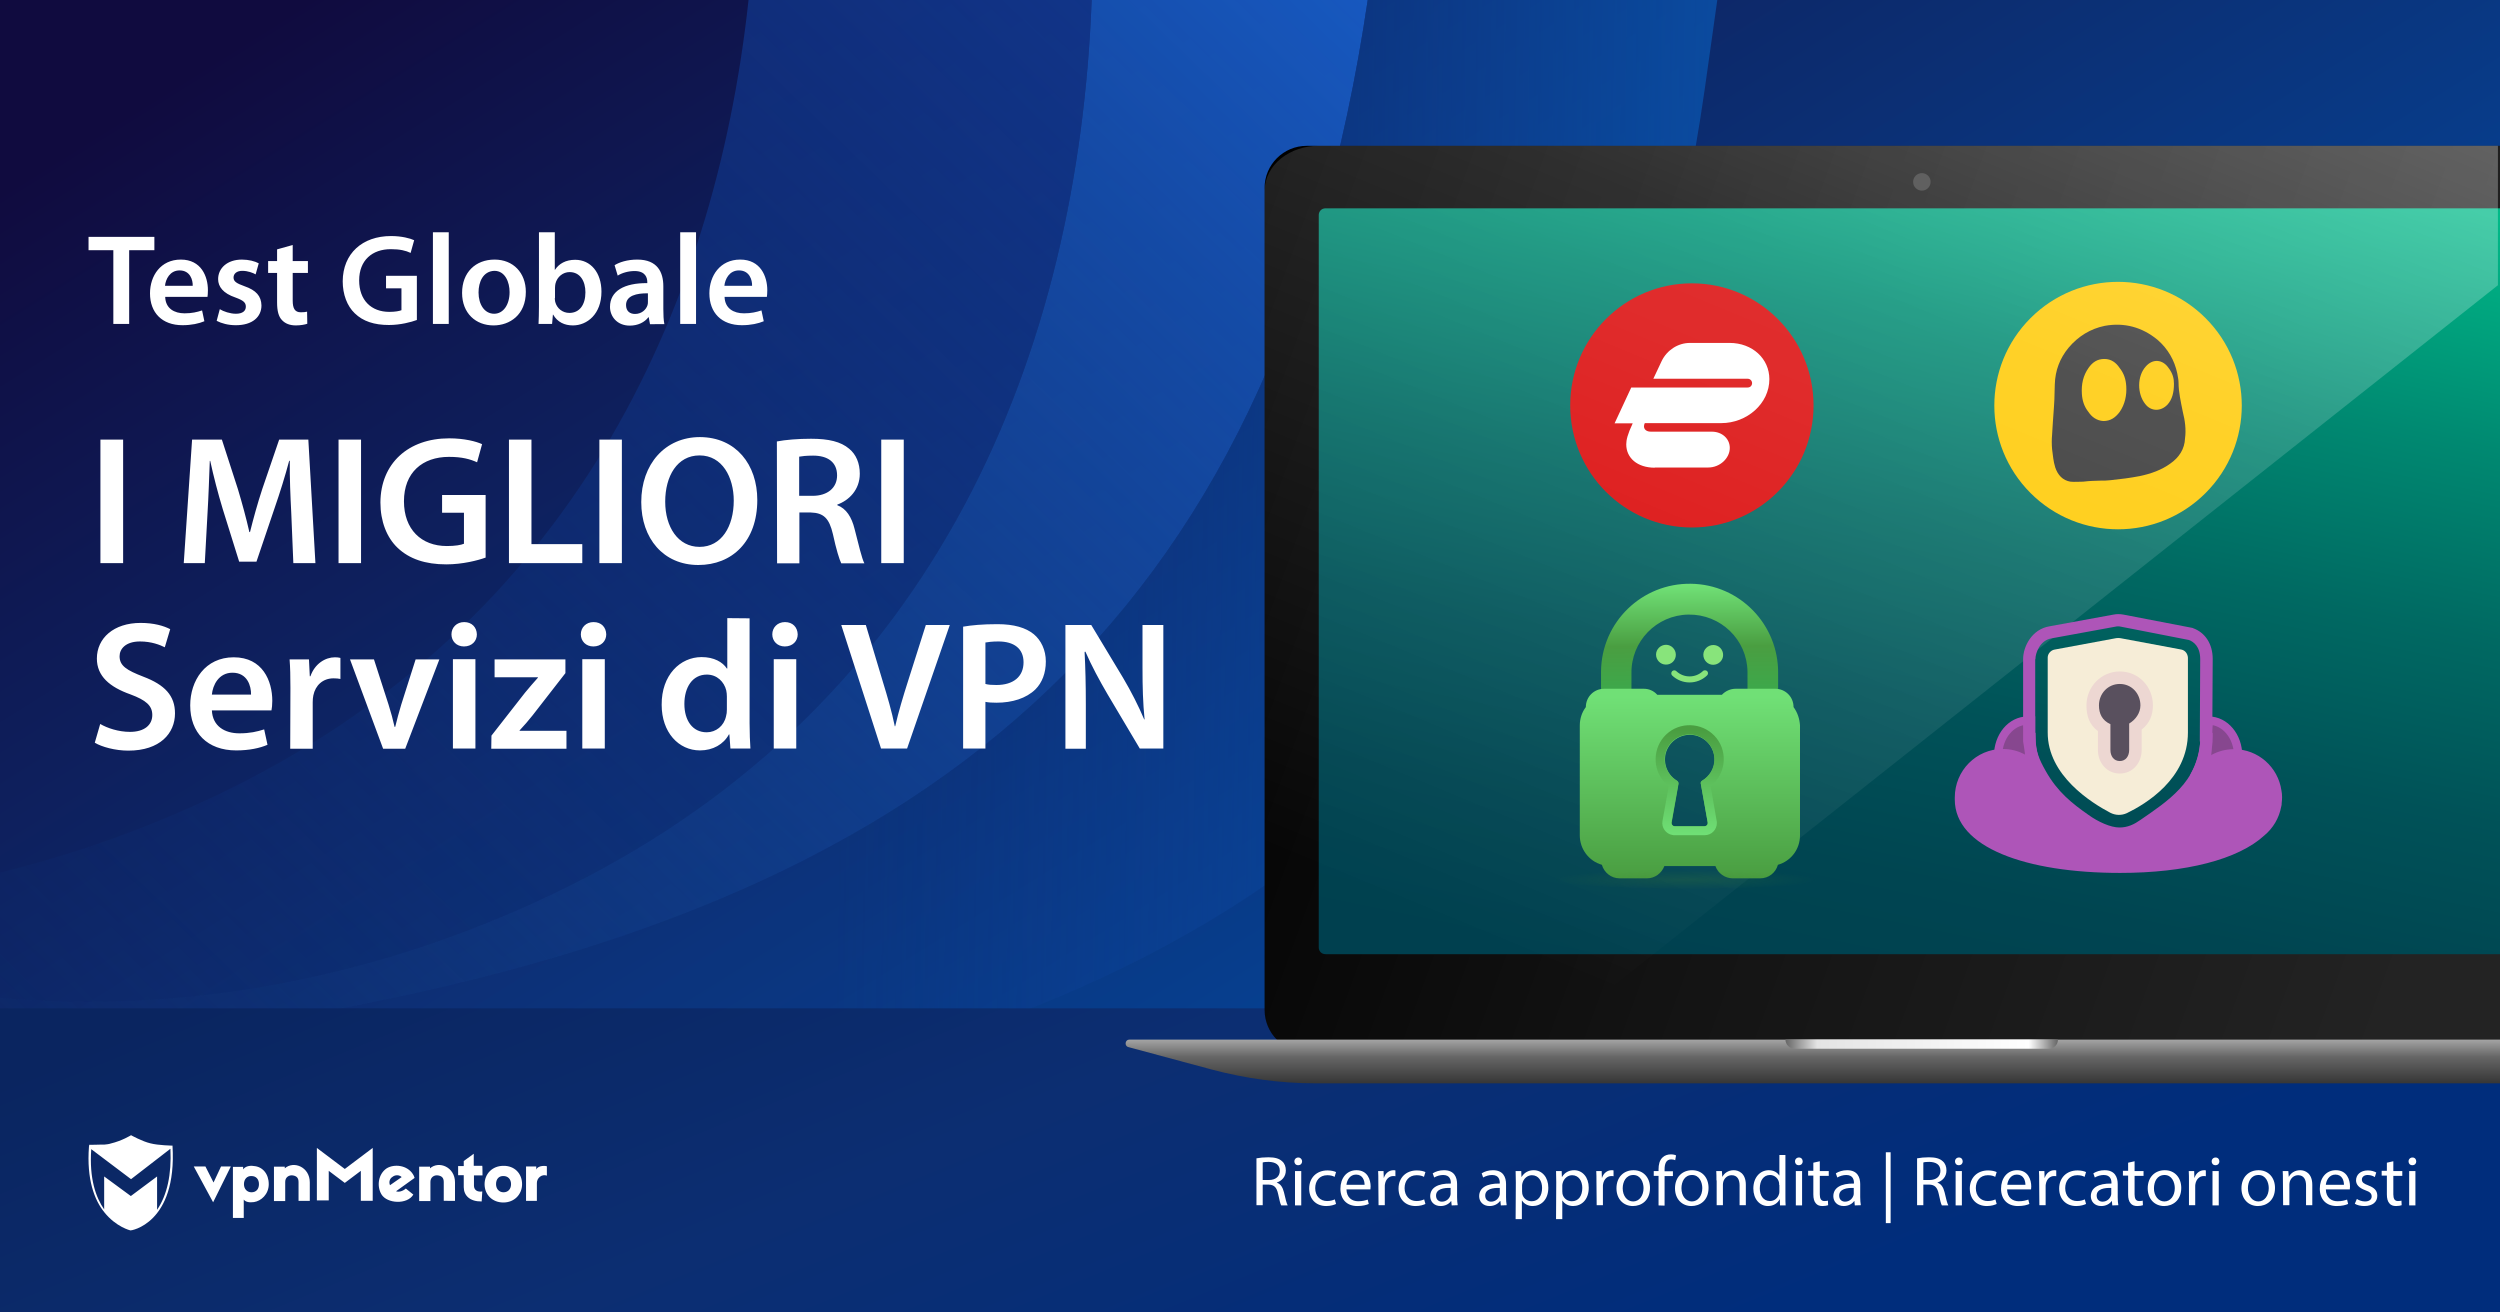
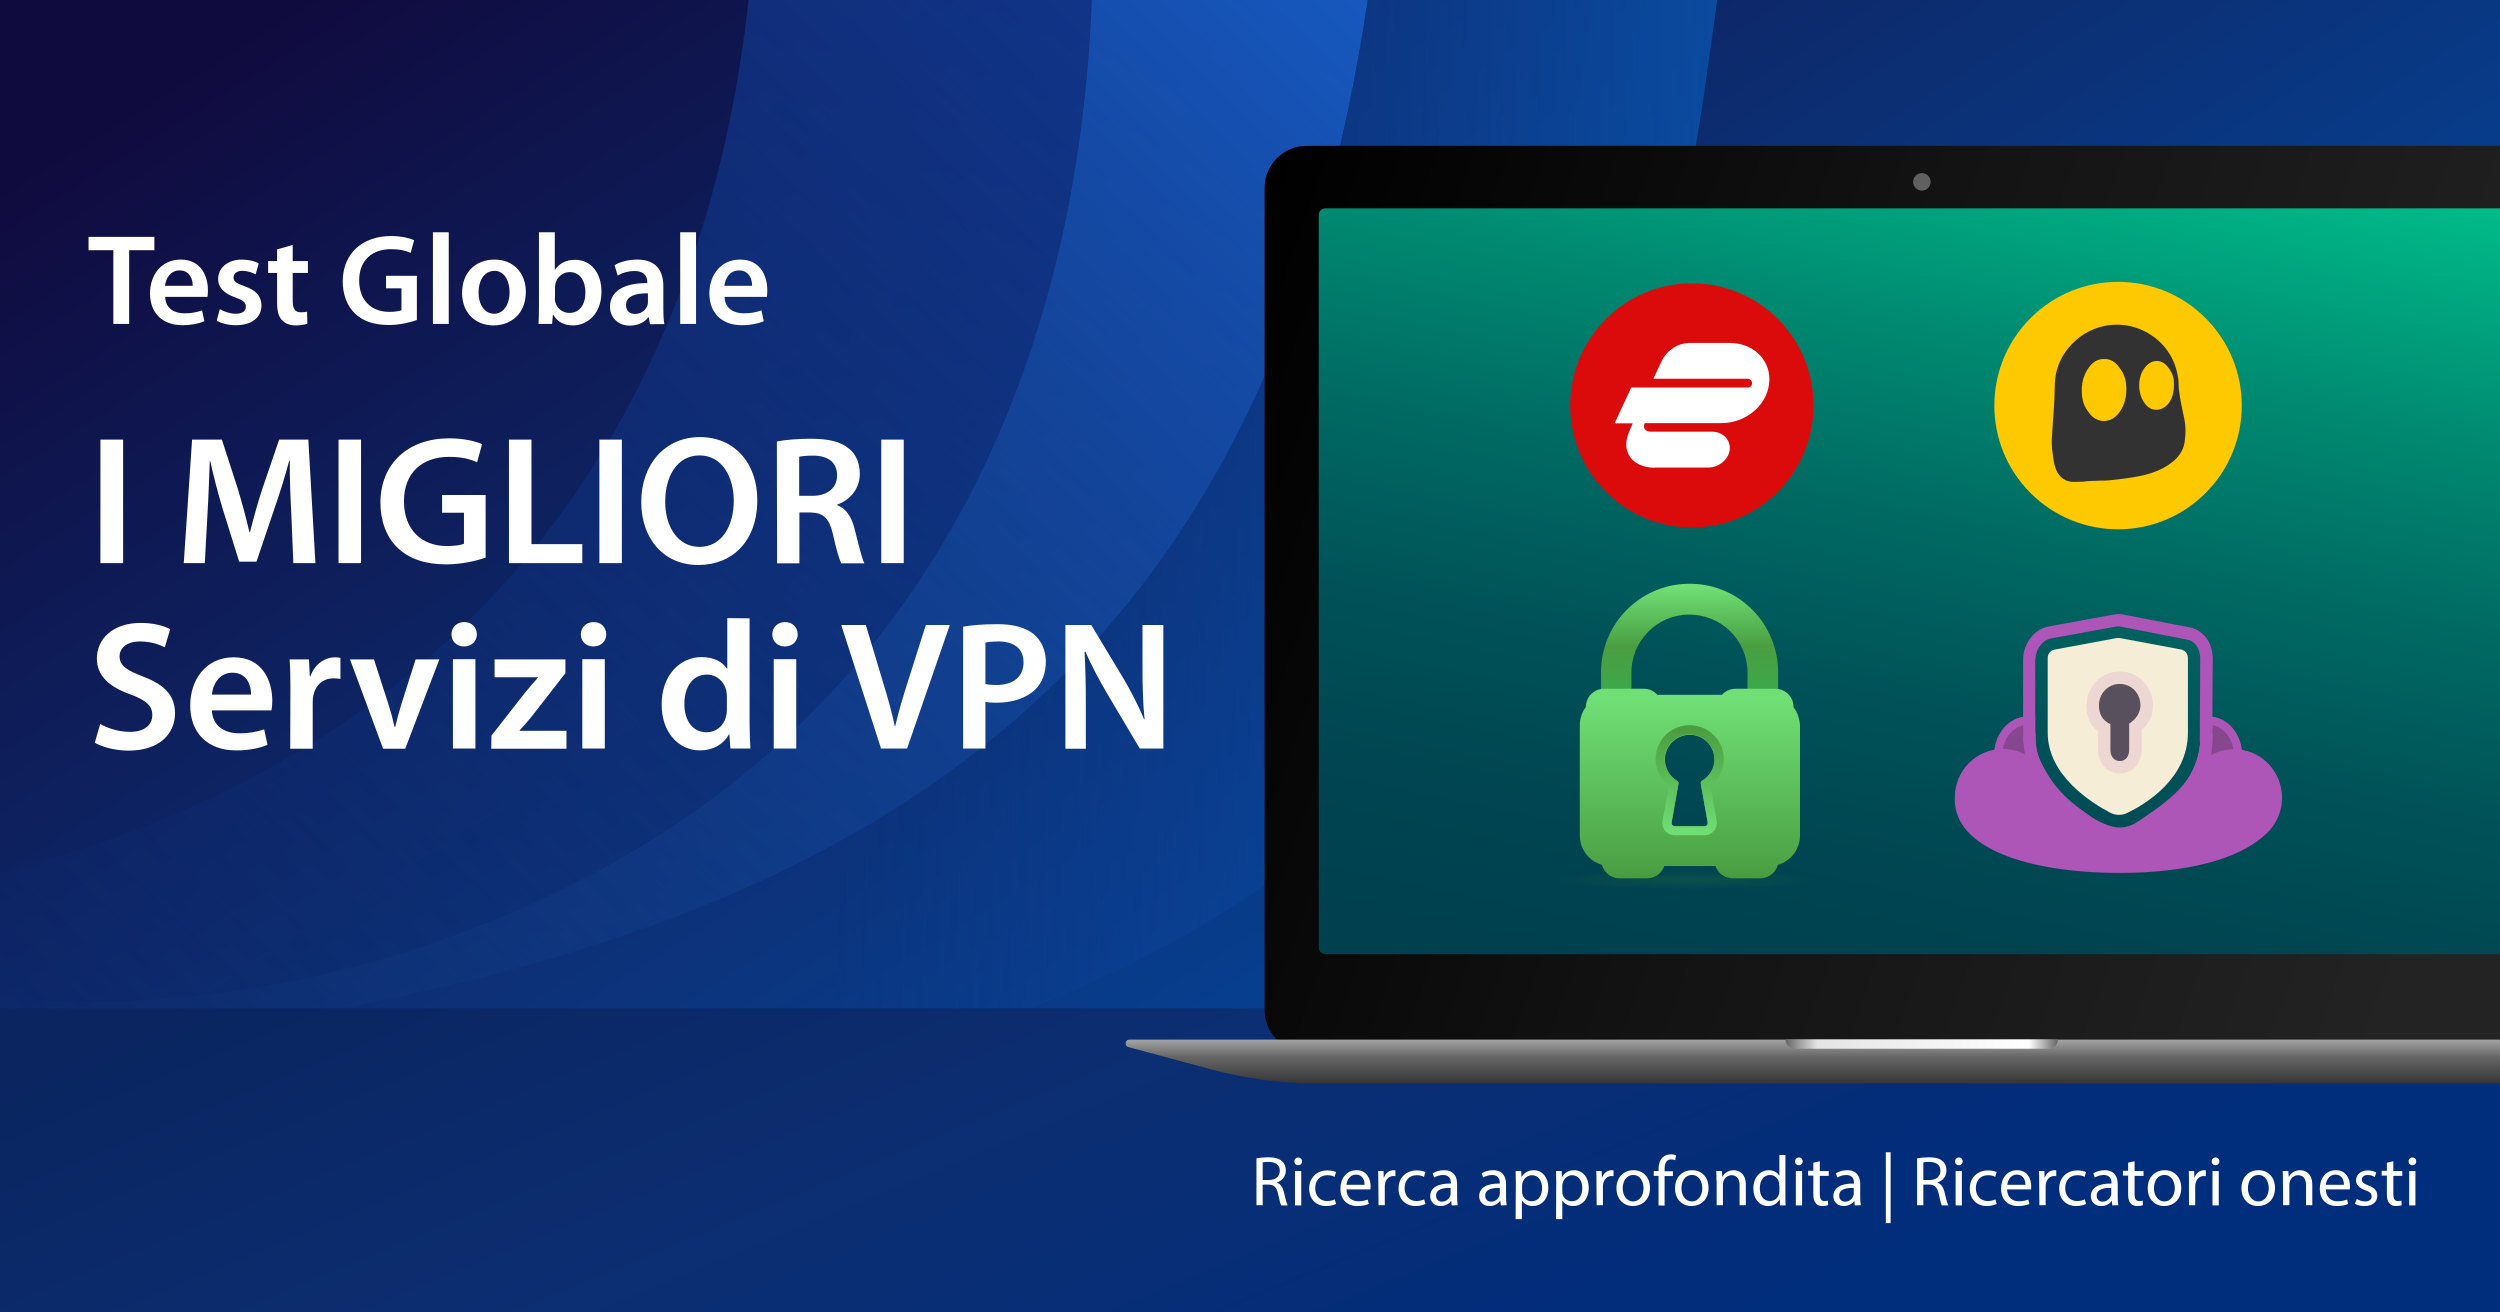
<svg xmlns="http://www.w3.org/2000/svg" version="1.1" id="Шар_1" x="0px" y="0px" viewBox="0 0 1200 630" style="enable-background:new 0 0 1200 630;" xml:space="preserve">
  <rect x="0" y="0" width="1200" height="630" fill="#808080" stroke="none" />
  <style type="text/css">
	.st0{fill:url(#SVGID_1_);}
	.st1{fill:url(#SVGID_00000154423776222388844860000012664100236341753786_);}
	.st2{fill:url(#SVGID_00000181074831705378261120000003572499152032366750_);}
	.st3{fill:url(#SVGID_00000049929259526647244430000010277219337648380291_);}
	.st4{fill:url(#SVGID_00000019639618201483266360000000224475029982521506_);}
	.st5{fill:#FFFFFF;}
	.st6{fill:url(#SVGID_00000135688173226854282990000000916010367712406671_);}
	.st7{fill:url(#SVGID_00000121987182343681417630000017189158456916747657_);}
	.st8{fill:url(#SVGID_00000170984128994129315650000005597297420301479319_);}
	.st9{fill:url(#SVGID_00000017482249233083979820000013331903140375758763_);}
	.st10{fill:#FFC900;}
	.st11{fill:#323232;}
	.st12{fill:#DB0B0B;}
	.st13{opacity:0.3;fill:url(#SVGID_00000042724362271801726500000009638395531394980745_);enable-background:new    ;}
	.st14{fill:#F6EDD7;}
	.st15{fill:#AE55B8;}
	.st16{fill:#87478F;stroke:#AE55B8;stroke-width:4;stroke-miterlimit:10;}
	.st17{fill:#59505E;}
	.st18{fill:#EDD7D2;}
	.st19{fill:url(#Path_30_00000007419402642047141720000006857363714166479036_);}
	.st20{fill:url(#Path_31_00000078035536423425600980000008382342733736744125_);}
	.st21{fill:#88E47B;}
	.st22{fill:url(#Path_33_00000100359637769787697060000018026172794095220385_);}
	.st23{opacity:0.28;fill:url(#Ellipse_14_00000132766926031488089530000012880648115889931138_);enable-background:new    ;}
	.st24{fill:#606060;}
</style>
  <linearGradient id="SVGID_1_" gradientUnits="userSpaceOnUse" x1="329.912" y1="1318.966" x2="769.168" y2="617.696" gradientTransform="matrix(1 0 0 -1 0 1202.772)">
    <stop offset="0" style="stop-color:#100B3F" />
    <stop offset="0.525" style="stop-color:#0C2E72" />
    <stop offset="0.995" style="stop-color:#024CA5" />
  </linearGradient>
  <path class="st0" d="M0,0h1200v630H0V0z" />
  <linearGradient id="SVGID_00000122679324585312612700000002683504602327328174_" gradientUnits="userSpaceOnUse" x1="650.455" y1="1316.966" x2="34" y2="679.766" gradientTransform="matrix(1 0 0 -1 0 1202.772)">
    <stop offset="0" style="stop-color:#133C99" />
    <stop offset="1" style="stop-color:#0C2F75;stop-opacity:0.1" />
  </linearGradient>
  <path style="fill:url(#SVGID_00000122679324585312612700000002683504602327328174_);" d="M524,0c-6.4,168.4-73.1,336.9-250.8,425.4  C183.7,470,88.7,486.8,0,479.1v-60.3c37.7-9.2,75.3-22.8,112-41C272.8,297.7,342.8,151.9,359.3,0H524z" />
  <linearGradient id="SVGID_00000122684430527879764340000010253412492253345952_" gradientUnits="userSpaceOnUse" x1="649.869" y1="1209.187" x2="84.066" y2="624.342" gradientTransform="matrix(1 0 0 -1 0 1202.772)">
    <stop offset="0" style="stop-color:#1758BF" />
    <stop offset="1" style="stop-color:#12397F;stop-opacity:0.1" />
  </linearGradient>
  <path style="fill:url(#SVGID_00000122684430527879764340000010253412492253345952_);" d="M656.5,0c-44.9,303.7-214,435-508.4,486.8  C97.7,495.6,48.2,498.9,0,497.1V479c88.7,7.8,183.7-9.1,273.2-53.7C450.9,336.9,517.6,168.4,524,0H656.5z" />
  <linearGradient id="SVGID_00000019642758468703377800000014777943964550813321_" gradientUnits="userSpaceOnUse" x1="936.034" y1="923.671" x2="402.684" y2="931.661" gradientTransform="matrix(1 0 0 -1 0 1202.772)">
    <stop offset="0" style="stop-color:#0859B2" />
    <stop offset="1" style="stop-color:#0F3B93;stop-opacity:0.1" />
  </linearGradient>
  <path style="fill:url(#SVGID_00000019642758468703377800000014777943964550813321_);" d="M818.2,43.3  c-43.9,306.8-213.1,439.1-508.9,491.1C199.3,553.7,92.6,546.5,0,518.2v-21.1c48.2,1.8,97.7-1.5,148.1-10.4  C442.5,435,611.6,303.7,656.5,0h167.8C824.3,0,820.3,28.3,818.2,43.3z" />
  <linearGradient id="SVGID_00000042735597944994050720000003086613460866953624_" gradientUnits="userSpaceOnUse" x1="662.164" y1="494.806" x2="498.428" y2="891.913" gradientTransform="matrix(1 0 0 -1 0 1202.772)">
    <stop offset="0" style="stop-color:#002D7C" />
    <stop offset="0.525" style="stop-color:#0C2E72" />
    <stop offset="0.995" style="stop-color:#0A2560" />
  </linearGradient>
  <path style="fill:url(#SVGID_00000042735597944994050720000003086613460866953624_);" d="M0,484h1200v146.4H0V484z" />
  <g>
    <g>
      <path class="st5" d="M603.1,556c1.5-0.3,3.6-0.5,5.7-0.5c3.2,0,5.2,0.6,6.6,1.9c1.2,1,1.8,2.6,1.8,4.4c0,3-1.9,5-4.3,5.8v0.1    c1.8,0.6,2.8,2.2,3.4,4.6c0.7,3.2,1.3,5.4,1.8,6.3H615c-0.4-0.6-0.9-2.6-1.5-5.5c-0.7-3.2-1.9-4.4-4.6-4.5h-2.8v9.9h-3L603.1,556    L603.1,556z M606.1,566.4h3c3.2,0,5.2-1.7,5.2-4.4c0-3-2.1-4.2-5.3-4.3c-1.4,0-2.4,0.1-2.9,0.3V566.4z M625,557.5    c0,1-0.7,1.8-1.9,1.8c-1.1,0-1.8-0.8-1.8-1.8c0-1.1,0.8-1.9,1.9-1.9C624.2,555.6,625,556.4,625,557.5z M621.6,578.6v-16.5h3v16.5    H621.6z M641.3,577.9c-0.8,0.4-2.5,1-4.7,1c-5,0-8.2-3.4-8.2-8.4c0-5.1,3.5-8.7,8.8-8.7c1.8,0,3.3,0.4,4.1,0.8l-0.7,2.3    c-0.7-0.4-1.8-0.8-3.5-0.8c-3.8,0-5.8,2.8-5.8,6.2c0,3.8,2.4,6.2,5.7,6.2c1.7,0,2.8-0.4,3.7-0.8L641.3,577.9L641.3,577.9z     M646.3,570.9c0.1,4,2.7,5.7,5.6,5.7c2.1,0,3.4-0.4,4.6-0.8l0.5,2.1c-1.1,0.5-2.9,1-5.5,1c-5.1,0-8.1-3.3-8.1-8.3s2.9-8.9,7.7-8.9    c5.4,0,6.8,4.7,6.8,7.8c0,0.6-0.1,1.1-0.1,1.4H646.3z M655,568.7c0-1.9-0.8-4.9-4.1-4.9c-3,0-4.4,2.8-4.6,4.9H655L655,568.7z     M661.6,567.2c0-1.9,0-3.6-0.1-5.1h2.6l0.1,3.2h0.1c0.7-2.2,2.5-3.6,4.6-3.6c0.3,0,0.6,0,0.9,0.1v2.8c-0.3-0.1-0.6-0.1-1-0.1    c-2.1,0-3.6,1.6-4,3.8c-0.1,0.4-0.1,0.9-0.1,1.4v8.8h-3L661.6,567.2L661.6,567.2z M684.2,577.9c-0.8,0.4-2.5,1-4.7,1    c-5,0-8.2-3.4-8.2-8.4c0-5.1,3.5-8.7,8.8-8.7c1.8,0,3.3,0.4,4.1,0.8l-0.7,2.3c-0.7-0.4-1.8-0.8-3.5-0.8c-3.8,0-5.8,2.8-5.8,6.2    c0,3.8,2.4,6.2,5.7,6.2c1.7,0,2.8-0.4,3.7-0.8L684.2,577.9L684.2,577.9z M696.8,578.6l-0.2-2.1h-0.1c-0.9,1.3-2.7,2.4-5,2.4    c-3.3,0-5-2.3-5-4.7c0-4,3.5-6.2,9.9-6.1v-0.3c0-1.4-0.4-3.8-3.7-3.8c-1.5,0-3.1,0.5-4.3,1.2l-0.7-2c1.4-0.9,3.3-1.5,5.4-1.5    c5,0,6.3,3.4,6.3,6.7v6.2c0,1.4,0.1,2.8,0.3,3.9L696.8,578.6L696.8,578.6z M696.3,570.2c-3.3-0.1-7,0.5-7,3.7    c0,1.9,1.3,2.9,2.8,2.9c2.1,0,3.5-1.4,4-2.8c0.1-0.3,0.2-0.6,0.2-1V570.2L696.3,570.2z M720.4,578.6l-0.2-2.1H720    c-0.9,1.3-2.7,2.4-5,2.4c-3.3,0-5-2.3-5-4.7c0-4,3.5-6.2,9.9-6.1v-0.3c0-1.4-0.4-3.8-3.7-3.8c-1.5,0-3.1,0.5-4.3,1.2l-0.7-2    c1.4-0.9,3.3-1.5,5.4-1.5c5,0,6.3,3.4,6.3,6.7v6.2c0,1.4,0.1,2.8,0.3,3.9L720.4,578.6L720.4,578.6z M719.9,570.2    c-3.3-0.1-7,0.5-7,3.7c0,1.9,1.3,2.9,2.8,2.9c2.1,0,3.5-1.4,4-2.8c0.1-0.3,0.2-0.6,0.2-1V570.2L719.9,570.2z M727.6,567.5    c0-2.1-0.1-3.8-0.1-5.4h2.7l0.1,2.8h0.1c1.2-2,3.2-3.2,5.8-3.2c4,0,7,3.4,7,8.4c0,5.9-3.6,8.8-7.5,8.8c-2.2,0-4.1-1-5.1-2.6h-0.1    v8.9h-3L727.6,567.5z M730.6,571.9c0,0.4,0.1,0.8,0.1,1.2c0.5,2.1,2.3,3.5,4.5,3.5c3.2,0,5-2.6,5-6.4c0-3.3-1.7-6.1-4.9-6.1    c-2,0-3.9,1.5-4.5,3.7c-0.1,0.4-0.2,0.8-0.2,1.2L730.6,571.9L730.6,571.9z M747,567.5c0-2.1-0.1-3.8-0.1-5.4h2.7l0.1,2.8h0.1    c1.2-2,3.2-3.2,5.8-3.2c4,0,7,3.4,7,8.4c0,5.9-3.6,8.8-7.5,8.8c-2.2,0-4.1-1-5.1-2.6h-0.1v8.9h-3L747,567.5z M749.9,571.9    c0,0.4,0.1,0.8,0.1,1.2c0.5,2.1,2.3,3.5,4.5,3.5c3.2,0,5-2.6,5-6.4c0-3.3-1.7-6.1-4.9-6.1c-2,0-3.9,1.5-4.5,3.7    c-0.1,0.4-0.2,0.8-0.2,1.2L749.9,571.9L749.9,571.9z M766.3,567.2c0-1.9,0-3.6-0.1-5.1h2.6l0.1,3.2h0.1c0.7-2.2,2.5-3.6,4.6-3.6    c0.3,0,0.6,0,0.9,0.1v2.8c-0.3-0.1-0.6-0.1-1-0.1c-2.1,0-3.6,1.6-4,3.8c-0.1,0.4-0.1,0.9-0.1,1.4v8.8h-3L766.3,567.2L766.3,567.2z     M792,570.2c0,6.1-4.2,8.7-8.2,8.7c-4.5,0-7.9-3.3-7.9-8.5c0-5.5,3.6-8.7,8.2-8.7C788.8,561.7,792,565.2,792,570.2z M778.9,570.4    c0,3.6,2.1,6.3,5,6.3s5-2.7,5-6.4c0-2.8-1.4-6.3-4.9-6.3S778.9,567.2,778.9,570.4z M796.1,578.6v-14.2h-2.3v-2.3h2.3v-0.8    c0-2.3,0.5-4.4,1.9-5.7c1.1-1.1,2.6-1.5,4-1.5c1.1,0,2,0.2,2.5,0.5l-0.4,2.3c-0.4-0.2-1.1-0.4-1.9-0.4c-2.5,0-3.2,2.2-3.2,4.8v0.9    h4v2.3h-4v14.2L796.1,578.6L796.1,578.6z M820.1,570.2c0,6.1-4.2,8.7-8.2,8.7c-4.5,0-7.9-3.3-7.9-8.5c0-5.5,3.6-8.7,8.2-8.7    C817,561.7,820.1,565.2,820.1,570.2z M807.1,570.4c0,3.6,2.1,6.3,5,6.3s5-2.7,5-6.4c0-2.8-1.4-6.3-4.9-6.3    C808.6,564,807.1,567.2,807.1,570.4z M823.9,566.6c0-1.7,0-3.1-0.1-4.5h2.7l0.2,2.7h0.1c0.8-1.6,2.7-3.1,5.4-3.1    c2.3,0,5.8,1.4,5.8,7v9.8h-3V569c0-2.7-1-4.9-3.8-4.9c-2,0-3.5,1.4-4,3.1c-0.1,0.4-0.2,0.9-0.2,1.4v9.9h-3v-11.9H823.9    L823.9,566.6z M857,554.4v19.9c0,1.5,0,3.1,0.1,4.3h-2.7l-0.1-2.9h-0.1c-0.9,1.8-2.9,3.2-5.6,3.2c-4,0-7-3.4-7-8.4    c0-5.5,3.4-8.8,7.4-8.8c2.5,0,4.2,1.2,5,2.5h0.1v-9.8H857L857,554.4z M854,568.8c0-0.4,0-0.9-0.1-1.3c-0.4-1.9-2.1-3.5-4.3-3.5    c-3.1,0-4.9,2.7-4.9,6.4c0,3.3,1.6,6.1,4.9,6.1c2,0,3.8-1.3,4.4-3.6c0.1-0.4,0.1-0.8,0.1-1.3v-2.8L854,568.8L854,568.8z     M865.3,557.5c0,1-0.7,1.8-1.9,1.8c-1.1,0-1.8-0.8-1.8-1.8c0-1.1,0.8-1.9,1.9-1.9C864.6,555.6,865.3,556.4,865.3,557.5z     M862,578.6v-16.5h3v16.5H862z M873.5,557.4v4.7h4.3v2.3h-4.3v8.9c0,2,0.6,3.2,2.2,3.2c0.8,0,1.4-0.1,1.7-0.2l0.1,2.2    c-0.6,0.2-1.5,0.4-2.7,0.4c-1.4,0-2.5-0.4-3.2-1.3c-0.8-0.9-1.2-2.3-1.2-4.3v-9h-2.5V562h2.5v-3.9L873.5,557.4L873.5,557.4z     M890.3,578.6l-0.2-2.1H890c-0.9,1.3-2.7,2.4-5,2.4c-3.3,0-5-2.3-5-4.7c0-4,3.5-6.2,9.9-6.1v-0.3c0-1.4-0.4-3.8-3.7-3.8    c-1.5,0-3.1,0.5-4.3,1.2l-0.7-2c1.4-0.9,3.3-1.5,5.4-1.5c5,0,6.3,3.4,6.3,6.7v6.2c0,1.4,0.1,2.8,0.3,3.9L890.3,578.6L890.3,578.6z     M889.8,570.2c-3.3-0.1-7,0.5-7,3.7c0,1.9,1.3,2.9,2.8,2.9c2.1,0,3.5-1.4,4-2.8c0.1-0.3,0.2-0.6,0.2-1V570.2L889.8,570.2z     M907.5,553.1v34h-2.3v-34H907.5z M920.2,556c1.5-0.3,3.6-0.5,5.7-0.5c3.2,0,5.2,0.6,6.6,1.9c1.2,1,1.8,2.6,1.8,4.4    c0,3-1.9,5-4.3,5.8v0.1c1.8,0.6,2.8,2.2,3.4,4.6c0.7,3.2,1.3,5.4,1.8,6.3h-3.1c-0.4-0.6-0.9-2.6-1.5-5.5c-0.7-3.2-1.9-4.4-4.6-4.5    h-2.8v9.9h-3L920.2,556L920.2,556z M923.2,566.4h3c3.2,0,5.2-1.7,5.2-4.4c0-3-2.1-4.2-5.3-4.3c-1.4,0-2.4,0.1-2.9,0.3V566.4z     M942.1,557.5c0,1-0.7,1.8-1.9,1.8c-1.1,0-1.8-0.8-1.8-1.8c0-1.1,0.8-1.9,1.9-1.9S942.1,556.4,942.1,557.5z M938.7,578.6v-16.5h3    v16.5H938.7z M958.4,577.9c-0.8,0.4-2.5,1-4.7,1c-5,0-8.2-3.4-8.2-8.4c0-5.1,3.5-8.7,8.8-8.7c1.8,0,3.3,0.4,4.1,0.8l-0.7,2.3    c-0.7-0.4-1.8-0.8-3.5-0.8c-3.8,0-5.8,2.8-5.8,6.2c0,3.8,2.4,6.2,5.7,6.2c1.7,0,2.8-0.4,3.7-0.8L958.4,577.9L958.4,577.9z     M963.4,570.9c0.1,4,2.7,5.7,5.6,5.7c2.1,0,3.4-0.4,4.6-0.8l0.5,2.1c-1.1,0.5-2.9,1-5.5,1c-5.1,0-8.1-3.3-8.1-8.3s2.9-8.9,7.7-8.9    c5.4,0,6.8,4.7,6.8,7.8c0,0.6-0.1,1.1-0.1,1.4H963.4z M972.2,568.7c0-1.9-0.8-4.9-4.1-4.9c-3,0-4.4,2.8-4.6,4.9H972.2L972.2,568.7    z M978.8,567.2c0-1.9,0-3.6-0.1-5.1h2.6l0.1,3.2h0.1c0.7-2.2,2.5-3.6,4.6-3.6c0.3,0,0.6,0,0.9,0.1v2.8c-0.3-0.1-0.6-0.1-1-0.1    c-2.1,0-3.6,1.6-4,3.8c-0.1,0.4-0.1,0.9-0.1,1.4v8.8h-3L978.8,567.2L978.8,567.2z M1001.3,577.9c-0.8,0.4-2.5,1-4.7,1    c-5,0-8.2-3.4-8.2-8.4c0-5.1,3.5-8.7,8.8-8.7c1.8,0,3.3,0.4,4.1,0.8l-0.7,2.3c-0.7-0.4-1.8-0.8-3.5-0.8c-3.8,0-5.8,2.8-5.8,6.2    c0,3.8,2.4,6.2,5.7,6.2c1.7,0,2.8-0.4,3.7-0.8L1001.3,577.9L1001.3,577.9z M1013.9,578.6l-0.2-2.1h-0.1c-0.9,1.3-2.7,2.4-5,2.4    c-3.3,0-5-2.3-5-4.7c0-4,3.5-6.2,9.9-6.1v-0.3c0-1.4-0.4-3.8-3.7-3.8c-1.5,0-3.1,0.5-4.3,1.2l-0.7-2c1.4-0.9,3.3-1.5,5.4-1.5    c5,0,6.3,3.4,6.3,6.7v6.2c0,1.4,0.1,2.8,0.3,3.9L1013.9,578.6L1013.9,578.6z M1013.4,570.2c-3.3-0.1-7,0.5-7,3.7    c0,1.9,1.3,2.9,2.8,2.9c2.1,0,3.5-1.4,4-2.8c0.1-0.3,0.2-0.6,0.2-1V570.2L1013.4,570.2z M1024.6,557.4v4.7h4.3v2.3h-4.3v8.9    c0,2,0.6,3.2,2.2,3.2c0.8,0,1.4-0.1,1.7-0.2l0.1,2.2c-0.6,0.2-1.5,0.4-2.7,0.4c-1.4,0-2.5-0.4-3.2-1.3c-0.8-0.9-1.2-2.3-1.2-4.3    v-9h-2.5V562h2.5v-3.9L1024.6,557.4L1024.6,557.4z M1047,570.2c0,6.1-4.2,8.7-8.2,8.7c-4.5,0-7.9-3.3-7.9-8.5    c0-5.5,3.6-8.7,8.2-8.7C1043.8,561.7,1047,565.2,1047,570.2z M1033.9,570.4c0,3.6,2.1,6.3,5,6.3s5-2.7,5-6.4    c0-2.8-1.4-6.3-4.9-6.3C1035.4,564,1033.9,567.2,1033.9,570.4z M1050.7,567.2c0-1.9,0-3.6-0.1-5.1h2.6l0.1,3.2h0.1    c0.7-2.2,2.5-3.6,4.6-3.6c0.3,0,0.6,0,0.8,0.1v2.8c-0.3-0.1-0.6-0.1-1-0.1c-2.1,0-3.6,1.6-4,3.8c-0.1,0.4-0.1,0.9-0.1,1.4v8.8h-3    V567.2L1050.7,567.2z M1065.3,557.5c0,1-0.7,1.8-1.9,1.8c-1.1,0-1.8-0.8-1.8-1.8c0-1.1,0.8-1.9,1.9-1.9S1065.3,556.4,1065.3,557.5    z M1062,578.6v-16.5h3v16.5H1062z M1092,570.2c0,6.1-4.2,8.7-8.2,8.7c-4.5,0-7.9-3.3-7.9-8.5c0-5.5,3.6-8.7,8.2-8.7    C1088.8,561.7,1092,565.2,1092,570.2z M1079,570.4c0,3.6,2.1,6.3,5,6.3s5-2.7,5-6.4c0-2.8-1.4-6.3-4.9-6.3    C1080.5,564,1079,567.2,1079,570.4z M1095.8,566.6c0-1.7,0-3.1-0.1-4.5h2.7l0.2,2.7h0.1c0.8-1.6,2.7-3.1,5.4-3.1    c2.3,0,5.8,1.4,5.8,7v9.8h-3V569c0-2.7-1-4.9-3.8-4.9c-2,0-3.5,1.4-4,3.1c-0.1,0.4-0.2,0.9-0.2,1.4v9.9h-3L1095.8,566.6z     M1116.4,570.9c0.1,4,2.7,5.7,5.6,5.7c2.1,0,3.4-0.4,4.6-0.8l0.5,2.1c-1.1,0.5-2.9,1-5.5,1c-5.1,0-8.1-3.3-8.1-8.3    s2.9-8.9,7.7-8.9c5.4,0,6.8,4.7,6.8,7.8c0,0.6-0.1,1.1-0.1,1.4H1116.4z M1125.1,568.7c0-1.9-0.8-4.9-4.1-4.9c-3,0-4.4,2.8-4.6,4.9    H1125.1z M1131.3,575.5c0.9,0.6,2.4,1.2,3.9,1.2c2.2,0,3.2-1.1,3.2-2.4c0-1.4-0.8-2.2-3.1-3c-3-1.1-4.4-2.7-4.4-4.7    c0-2.7,2.1-4.8,5.7-4.8c1.7,0,3.1,0.5,4,1l-0.7,2.2c-0.6-0.4-1.8-1-3.4-1c-1.8,0-2.8,1-2.8,2.2c0,1.4,1,2,3.1,2.8    c2.9,1.1,4.3,2.5,4.3,5c0,2.9-2.2,4.9-6.2,4.9c-1.8,0-3.5-0.4-4.6-1.1L1131.3,575.5L1131.3,575.5z M1148.8,557.4v4.7h4.3v2.3h-4.3    v8.9c0,2,0.6,3.2,2.2,3.2c0.8,0,1.4-0.1,1.7-0.2l0.1,2.2c-0.6,0.2-1.5,0.4-2.7,0.4c-1.4,0-2.5-0.4-3.2-1.3    c-0.8-0.9-1.2-2.3-1.2-4.3v-9h-2.5V562h2.5v-3.9L1148.8,557.4L1148.8,557.4z M1159.8,557.5c0,1-0.7,1.8-1.9,1.8    c-1.1,0-1.8-0.8-1.8-1.8c0-1.1,0.8-1.9,1.9-1.9S1159.8,556.4,1159.8,557.5z M1156.4,578.6v-16.5h3v16.5H1156.4z" />
    </g>
    <g>
      <path class="st5" d="M54.4,120.1H42.5v-6.4h31.6v6.4H62v35.4h-7.6V120.1z M79.3,142.6c0.2,5.5,4.4,7.8,9.3,7.8    c3.5,0,6-0.6,8.4-1.4l1.1,5.2c-2.6,1.1-6.2,1.9-10.5,1.9c-9.8,0-15.6-6-15.6-15.3c0-8.4,5.1-16.2,14.8-16.2c9.8,0,13,8.1,13,14.7    c0,1.4-0.1,2.5-0.2,3.2H79.3V142.6z M92.5,137.2c0.1-2.8-1.2-7.4-6.3-7.4c-4.7,0-6.7,4.3-7,7.4H92.5z M105.5,148.4    c1.7,1.1,5,2.2,7.7,2.2c3.3,0,4.8-1.4,4.8-3.4s-1.2-3-5-4.4c-5.9-2-8.3-5.2-8.3-8.8c0-5.3,4.4-9.4,11.4-9.4c3.3,0,6.3,0.8,8.1,1.8    l-1.5,5.3c-1.2-0.7-3.7-1.7-6.4-1.7s-4.2,1.4-4.2,3.2c0,1.9,1.4,2.8,5.3,4.2c5.5,1.9,8,4.7,8.1,9.2c0,5.5-4.3,9.5-12.3,9.5    c-3.7,0-6.9-0.9-9.2-2.1L105.5,148.4L105.5,148.4z M140.5,117.6v7.7h7.3v5.7h-7.3v13.3c0,3.7,1,5.6,3.9,5.6c1.4,0,2.1-0.1,3-0.3    l0.1,5.8c-1.1,0.4-3.2,0.8-5.5,0.8c-2.9,0-5.1-0.9-6.6-2.5c-1.7-1.7-2.4-4.5-2.4-8.5V131h-4.3v-5.7h4.3v-5.6    C133,119.7,140.5,117.6,140.5,117.6z M200.1,153.6c-2.7,1-7.9,2.4-13.4,2.4c-7.1,0-12.5-1.8-16.4-5.6c-3.7-3.5-5.8-9.1-5.8-15.4    c0.1-13.3,9.4-21.7,23.2-21.7c5.1,0,9.2,1.1,11.1,2l-1.7,6.1c-2.3-1.1-5.1-1.8-9.5-1.8c-8.9,0-15.2,5.3-15.2,15    c0,9.5,5.8,15.1,14.5,15.1c2.8,0,4.8-0.4,5.8-0.8v-10.5h-7.4v-6h14.8L200.1,153.6L200.1,153.6z M207.8,111.5h7.6v44h-7.6V111.5z     M252.4,140.1c0,11.1-7.8,16.1-15.5,16.1c-8.5,0-15.1-5.8-15.1-15.6c0-9.9,6.5-16,15.6-16C246.4,124.6,252.4,131,252.4,140.1z     M229.7,140.4c0,5.8,2.9,10.2,7.5,10.2c4.3,0,7.4-4.2,7.4-10.4c0-4.7-2.1-10.2-7.3-10.2C231.8,130.2,229.7,135.4,229.7,140.4    L229.7,140.4z M258.7,111.5h7.6v18h0.1c1.9-2.9,5.1-4.8,9.7-4.8c7.4,0,12.6,6.1,12.6,15.3c0,10.8-6.9,16.2-13.7,16.2    c-3.9,0-7.4-1.5-9.5-5.2h-0.1l-0.4,4.5h-6.5c0.1-2,0.2-5.4,0.2-8.5L258.7,111.5L258.7,111.5z M266.3,143.1c0,0.6,0.1,1.2,0.2,1.8    c0.8,3.1,3.5,5.3,6.8,5.3c4.8,0,7.7-3.8,7.7-9.9c0-5.3-2.5-9.7-7.6-9.7c-3.1,0-6,2.2-6.8,5.6c-0.1,0.6-0.2,1.2-0.2,2v4.9    L266.3,143.1L266.3,143.1z M318.4,148.3c0,2.7,0.1,5.4,0.5,7.3H312l-0.6-3.3h-0.2c-1.8,2.4-5,4-8.9,4c-6.1,0-9.5-4.4-9.5-9    c0-7.6,6.8-11.5,17.9-11.4v-0.5c0-2-0.8-5.3-6.1-5.3c-3,0-6.1,0.9-8.1,2.2l-1.5-5c2.2-1.4,6.1-2.7,10.9-2.7    c9.7,0,12.5,6.1,12.5,12.8L318.4,148.3L318.4,148.3z M311,140.8c-5.4-0.1-10.5,1.1-10.5,5.6c0,3,1.9,4.3,4.3,4.3    c3.1,0,5.3-2,6-4.2c0.2-0.6,0.2-1.1,0.2-1.7V140.8L311,140.8z M326.5,111.5h7.6v44h-7.6V111.5z M347.8,142.6    c0.2,5.5,4.4,7.8,9.3,7.8c3.5,0,6-0.6,8.4-1.4l1.1,5.2c-2.6,1.1-6.2,1.9-10.5,1.9c-9.8,0-15.6-6-15.6-15.3    c0-8.4,5.1-16.2,14.8-16.2c9.8,0,13,8.1,13,14.7c0,1.4-0.1,2.5-0.2,3.2h-20.3L347.8,142.6L347.8,142.6z M361,137.2    c0.1-2.8-1.2-7.4-6.3-7.4c-4.7,0-6.7,4.3-7,7.4H361z" />
    </g>
    <g>
      <path class="st5" d="M59.1,211v59.3H48.2V211H59.1z M139.8,246.1c-0.4-7.7-0.8-16.9-0.7-24.9h-0.3c-1.9,7.2-4.4,15.2-7,22.7    l-8.7,25.7h-8.3l-7.9-25.3c-2.3-7.6-4.4-15.7-6-23.1h-0.2c-0.3,7.7-0.6,17.2-1.1,25.3l-1.3,23.8H88.2l4-59.3h14.3l7.7,23.8    c2.1,7,4,14,5.5,20.6h0.3c1.6-6.4,3.6-13.7,5.9-20.7L134,211h14l3.4,59.3h-10.6L139.8,246.1L139.8,246.1z M173.3,211v59.3h-10.8    V211H173.3z M233.2,267.6c-3.8,1.4-11.2,3.3-19,3.3c-10,0-17.7-2.6-23.3-7.9c-5.3-5-8.3-12.8-8.3-21.8c0.1-18.8,13.4-30.8,33-30.8    c7.3,0,13,1.5,15.8,2.8l-2.4,8.7c-3.3-1.5-7.2-2.6-13.5-2.6c-12.7,0-21.6,7.5-21.6,21.3c0,13.5,8.3,21.5,20.6,21.5    c4,0,6.8-0.5,8.2-1.1v-14.9h-10.5v-8.5h20.9v30L233.2,267.6L233.2,267.6z M244.3,211h10.8v50.2h24.4v9.1h-35.2V211z M298.5,211    v59.3h-10.8V211H298.5z M363.5,240c0,19.9-12.1,31.2-28.3,31.2c-16.8,0-27.4-12.8-27.4-30.2c0-18.3,11.5-31.2,28.2-31.2    C353.3,209.9,363.5,223,363.5,240L363.5,240z M319.3,240.8c0,12.1,6.1,21.7,16.5,21.7c10.5,0,16.4-9.8,16.4-22.2    c0-11.2-5.5-21.7-16.4-21.7C325,218.6,319.3,228.6,319.3,240.8z M372.9,211.9c4.1-0.8,10.1-1.3,16.4-1.3c8.5,0,14.3,1.4,18.3,4.8    c3.3,2.7,5.1,6.9,5.1,12c0,7.7-5.2,12.8-10.8,14.8v0.3c4.3,1.6,6.9,5.7,8.3,11.4c1.9,7.4,3.5,14.3,4.7,16.5h-11.1    c-0.9-1.8-2.4-6.6-4-14c-1.8-7.7-4.5-10.2-10.6-10.4h-5.5v24.4H373L372.9,211.9z M383.6,238h6.4c7.3,0,11.8-3.9,11.8-9.8    c0-6.4-4.5-9.5-11.5-9.5c-3.4,0-5.6,0.3-6.7,0.5L383.6,238L383.6,238z M433.8,211v59.3H423V211H433.8z M48.1,347.5    c3.4,2,8.8,3.8,14.3,3.8c6.9,0,10.7-3.3,10.7-8.1c0-4.5-3-7.1-10.5-9.9c-9.9-3.5-16.1-8.7-16.1-17.2c0-9.8,8.1-17.1,21-17.1    c6.4,0,11.1,1.4,14.2,3l-2.6,8.7c-2.2-1.1-6.3-2.8-11.9-2.8c-6.9,0-9.8,3.6-9.8,7.1c0,4.6,3.4,6.7,11.4,9.8    c10.3,3.9,15.2,9.1,15.2,17.6c0,9.6-7.2,17.9-22.4,17.9c-6.3,0-12.8-1.8-16.1-3.8C45.5,356.5,48.1,347.5,48.1,347.5z M101.7,340.9    c0.3,7.7,6.2,11.1,13.2,11.1c5,0,8.5-0.8,11.9-1.9l1.6,7.4c-3.7,1.6-8.8,2.7-15,2.7c-13.9,0-22.1-8.5-22.1-21.6    c0-11.9,7.2-23.1,20.9-23.1c13.9,0,18.5,11.4,18.5,20.9c0,2-0.2,3.6-0.4,4.6h-28.6C101.7,341,101.7,340.9,101.7,340.9z     M120.5,333.4c0.1-4-1.7-10.5-8.9-10.5c-6.7,0-9.5,6.1-9.9,10.5H120.5z M139.4,330.3c0-5.8-0.1-10-0.4-13.8h9.3l0.4,8.1h0.3    c2.1-6,7.1-9.1,11.8-9.1c1.1,0,1.7,0.1,2.6,0.3v10.1c-1-0.2-1.9-0.3-3.3-0.3c-5.1,0-8.7,3.3-9.7,8.2c-0.2,1-0.3,2.1-0.3,3.3v22.3    h-10.8L139.4,330.3L139.4,330.3z M179.5,316.5l7,21.7c1.2,3.8,2.1,7.2,2.9,10.7h0.3c0.8-3.5,1.8-6.9,2.9-10.7l6.9-21.7h11.4    l-16.4,42.9h-10.6L168,316.5H179.5z M228.9,304.5c0,3.2-2.4,5.8-6.2,5.8c-3.6,0-6-2.6-6-5.8c0-3.3,2.5-5.9,6.1-5.9    C226.5,298.6,228.8,301.1,228.9,304.5L228.9,304.5z M217.4,359.3v-42.9h10.8v42.9H217.4z M235.9,353.1l16.1-20.6    c2.2-2.6,4-4.8,6.2-7.2v-0.2h-20.8v-8.6h34v6.6l-15.7,20.2c-2.1,2.6-4.1,5-6.3,7.3v0.2h22.5v8.6h-36.1L235.9,353.1L235.9,353.1z     M291,304.5c0,3.2-2.4,5.8-6.2,5.8c-3.6,0-6-2.6-6-5.8c0-3.3,2.5-5.9,6.1-5.9C288.7,298.6,290.9,301.1,291,304.5z M279.5,359.3    v-42.9h10.8v42.9H279.5z M359.8,296.8v50.4c0,4.4,0.2,9.2,0.4,12.1h-9.6l-0.5-6.8h-0.2c-2.6,4.8-7.7,7.7-13.9,7.7    c-10.3,0-18.4-8.7-18.4-21.9c-0.1-14.3,8.9-22.9,19.2-22.9c5.9,0,10.1,2.4,12.1,5.5h0.2v-24.2L359.8,296.8L359.8,296.8z     M348.9,334.3c0-0.9-0.1-2-0.3-2.9c-1-4.1-4.4-7.6-9.3-7.6c-7,0-10.8,6.2-10.8,14.1s3.9,13.6,10.7,13.6c4.4,0,8.3-3,9.3-7.7    c0.3-1,0.4-2,0.4-3.2L348.9,334.3L348.9,334.3z M382.9,304.5c0,3.2-2.4,5.8-6.2,5.8c-3.6,0-6-2.6-6-5.8c0-3.3,2.5-5.9,6.1-5.9    C380.5,298.6,382.8,301.1,382.9,304.5z M371.4,359.3v-42.9h10.8v42.9H371.4z M422.9,359.3L403.8,300h11.8l8.1,27    c2.3,7.5,4.3,14.3,5.8,21.6h0.2c1.6-7,3.8-14.3,6.1-21.5l8.6-27.1h11.5l-20.5,59.3H422.9z M462.3,300.8c4-0.7,9.3-1.2,16.5-1.2    c7.9,0,13.6,1.7,17.4,4.8c3.5,2.9,5.8,7.6,5.8,13.1c0,5.6-1.8,10.2-5,13.4c-4.4,4.3-11.1,6.4-18.7,6.4c-2,0-3.8-0.1-5.3-0.4v22.4    h-10.7L462.3,300.8L462.3,300.8z M473,328.3c1.4,0.4,3.1,0.5,5.3,0.5c8.1,0,13-4,13-10.9c0-6.6-4.6-10-12.1-10    c-3,0-5.1,0.3-6.2,0.5L473,328.3L473,328.3z M511.4,359.3V300h12.4l15.3,25.4c3.9,6.6,7.4,13.5,10.1,19.9h0.2    c-0.8-7.9-1-15.6-1-24.6V300h10v59.3h-11.3l-15.5-26.1c-3.8-6.5-7.7-13.7-10.6-20.4l-0.4,0.1c0.4,7.7,0.6,15.5,0.6,25.3v21.2h-9.8    L511.4,359.3L511.4,359.3z" />
    </g>
  </g>
  <g>
    <g>
-       <path class="st5" d="M102.3,577.1L93,559.9h5.6l3.9,7.7l3.6-7.7h4.7L102.3,577.1L102.3,577.1z M129,568.4c0,4.9-3.7,8.1-7.1,8.6    c-2.1,0.3-4,0-4.9-1.2v8.8h-5.2v-24.5h4.9v1.2c0.9-1.3,2.9-2,5.2-1.6C126,560,129,563.4,129,568.4z M117.1,568.4    c0,2.3,1.5,3.9,3.6,3.9c2.3,0,3.6-1.6,3.6-3.9s-1.3-3.9-3.6-3.9C118.5,564.4,117.1,566.1,117.1,568.4z M148.7,567.5v8.9h-5.4v-9    c0-2-0.9-2.9-2.7-3.2s-3.7,0.8-3.7,3.1v9.2h-5.4V560h5.2v0.8C141,557,148.7,560.2,148.7,567.5L148.7,567.5z M178.9,576.4h-5.7V562    l-7.7,5.8l-7.7-5.8v14.2h-5.7V551l13.4,10.1l13.4-10.1V576.4z M198.2,563.6c0.3,0.4,0.7,1.3,0.8,1.8l-8.9,6.4    c1.1,0.5,3.1,0.1,4.7-1.3l3.6,2.9c-2.9,4.9-12.6,4.4-15.3-0.1c-2.4-4-1.5-9.8,2.5-12.5C189.2,558.6,195.4,559.2,198.2,563.6    L198.2,563.6z M187.2,568.9l5.6-3.9c-1.2-1.2-3.2-1.1-4.4-0.1C187.2,565.6,186.5,567.2,187.2,568.9L187.2,568.9z M231.6,564.2    h-4.1v4.9c0,2,1.5,3.2,4,2.8l-0.3,4.8c-5.6,0.1-8.6-2.8-8.6-6.9v-5.7h-2.7v-4.4h2.7v-2.4l4.8-3.5v5.8h4.1    C231.6,559.7,231.6,564.2,231.6,564.2L231.6,564.2z M250.6,568.4c0,4.9-3.7,8.8-9,8.8c-5.2,0-9-3.7-9-8.8c0-4.9,3.7-8.8,9-8.8    C246.9,559.5,250.6,563.2,250.6,568.4z M238.1,568.4c0,2.3,1.5,3.9,3.6,3.9s3.6-1.5,3.6-3.9s-1.5-3.9-3.6-3.9    C239.4,564.4,238.1,566,238.1,568.4z M262.5,559.8v4.5c-2.5-0.9-4.8,1.2-4.8,3.5v8.6h-5.2v-16.5h4.9v1.5    C258.3,559.2,262.1,559.6,262.5,559.8L262.5,559.8z M218.4,567.5v8.9H213v-9c0-2-0.9-2.9-2.7-3.2s-3.7,0.8-3.7,3.1v9.2h-5.4V560    h5.2v0.8C210.7,557,218.4,560.2,218.4,567.5L218.4,567.5z M82.8,549.9c0,0-6.8-0.1-10.6-1.1c-3.9-0.9-9.3-3.9-9.3-3.9    s-4.3,2.7-9.8,4c-0.8,0.3-2,0.4-2.9,0.5h-1.5c-2.4,0.1-4.7,0.1-5.6,0.1h-0.3c0,0.3,0,0.7-0.1,0.9c-1.2,15.8,2.7,25.7,7.3,31.4    c5.7,7.2,12.6,8.8,12.6,8.8C62.5,590.8,85.1,587.6,82.8,549.9z M75.4,580.7v-16l-12.6,9.4L50,564.7v15.8c-4-5.7-7.2-14.8-6.2-28.9    L62.9,566l18.9-14.6C82.4,563.8,80.2,573.7,75.4,580.7z" />
-     </g>
+       </g>
  </g>
  <g>
    <g>
      <linearGradient id="SVGID_00000034809248261005669520000012732492837549733279_" gradientUnits="userSpaceOnUse" x1="958.385" y1="-863.81" x2="869.634" y2="-432.378" gradientTransform="matrix(1 0 0 1 0 918.535)">
        <stop offset="0" style="stop-color:#00BA88" />
        <stop offset="4.220551e-02" style="stop-color:#00B184" />
        <stop offset="0.249" style="stop-color:#008971" />
        <stop offset="0.453" style="stop-color:#006962" />
        <stop offset="0.649" style="stop-color:#005258" />
        <stop offset="0.835" style="stop-color:#004551" />
        <stop offset="1" style="stop-color:#00404F" />
      </linearGradient>
      <path style="fill:url(#SVGID_00000034809248261005669520000012732492837549733279_);" d="M621,95h579v385H621V95z" />
      <linearGradient id="SVGID_00000139281906449778506410000006114865623909420199_" gradientUnits="userSpaceOnUse" x1="578.095" y1="-752.498" x2="1236.191" y2="-512.97" gradientTransform="matrix(1 0 0 1 0 918.535)">
        <stop offset="0" style="stop-color:#000000" />
        <stop offset="0.442" style="stop-color:#131313" />
        <stop offset="0.923" style="stop-color:#232323" />
      </linearGradient>
      <path style="fill:url(#SVGID_00000139281906449778506410000006114865623909420199_);" d="M633,103.2v351.6c0,1.8,1.4,3.2,3.2,3.2    H1200v47H627.2c-11.2,0-20.2-9.1-20.2-20.2V90.2C607,79,616.1,70,627.2,70H1200v30H636.2C634.4,100,633,101.4,633,103.2z" />
      <linearGradient id="SVGID_00000100348173514279863180000018324139057457156287_" gradientUnits="userSpaceOnUse" x1="870.147" y1="-419.535" x2="870.147" y2="-398.535" gradientTransform="matrix(1 0 0 1 0 918.535)">
        <stop offset="0" style="stop-color:#A4A4A4" />
        <stop offset="0.396" style="stop-color:#666666" />
        <stop offset="1" style="stop-color:#363636" />
      </linearGradient>
      <path style="fill:url(#SVGID_00000100348173514279863180000018324139057457156287_);" d="M1200,499v21H631.3    c-16.7,0-33.4-2.3-49.6-6.6l-40.1-10.8c-2-0.5-1.6-3.6,0.5-3.6L1200,499L1200,499z" />
      <linearGradient id="SVGID_00000062150961092275694820000008940156897063156920_" gradientUnits="userSpaceOnUse" x1="857" y1="-417.385" x2="987.804" y2="-417.385" gradientTransform="matrix(1 0 0 1 0 918.535)">
        <stop offset="0" style="stop-color:#666666" />
        <stop offset="0.117" style="stop-color:#E4E4E4" />
        <stop offset="0.893" style="stop-color:#FFFFFF" />
        <stop offset="1" style="stop-color:#666666" />
      </linearGradient>
      <path style="fill:url(#SVGID_00000062150961092275694820000008940156897063156920_);" d="M983.4,503.4H861.5c-2.5,0-4.5-2-4.5-4.5    h130.8C987.9,501.4,985.9,503.4,983.4,503.4L983.4,503.4z" />
      <ellipse transform="matrix(0.707 -0.707 0.707 0.707 160.206 775.973)" class="st10" cx="1016.8" cy="194.6" rx="59.4" ry="59.4" />
      <path class="st11" d="M999.9,231.2c-2,0-4.1,0.2-6.1,0c-3.7-0.6-6.1-3.2-7.3-6.9c-0.9-2.8-1.1-5.8-1.5-8.7c-0.2-2.4-0.2-4.6,0-6.9    c0.2-4.3,0.6-8.7,0.9-13.4c0-1.1,0.2-2.4,0.2-3.5c0-2.4,0.2-5,0.2-7.3c0.2-6.7,2.4-12.5,6.7-17.7c4.6-5.4,10.4-9,17.3-10.4    c9.3-1.7,17.9,0.6,25.3,6.7c5,4.3,8.2,9.9,9.5,16.2c0.2,1.5,0.6,2.8,0.6,4.3c0,4.6,1.1,9.3,2,13.9c1.1,4.3,1.7,8.7,1.1,13    c-0.2,5-2.8,9-6.9,11.9c-4.3,3.2-9.5,5-14.7,6.1c-4.6,0.9-9.3,1.5-14.2,2c-1.5,0.2-3.2,0.2-4.6,0.2    C1005.8,230.8,1002.9,230.8,999.9,231.2C999.9,230.8,999.9,231.2,999.9,231.2L999.9,231.2z M1009.6,202.1c3.5,0,5.8-1.7,7.8-4.3    c2.6-3.7,3.5-8.2,3.2-12.5c-0.2-3.2-1.1-6.1-3.2-8.7c-1.7-2.6-4.1-4.3-7.3-4.3c-3.5,0-5.8,1.7-7.6,4.3c-2.6,3.7-3.5,7.8-3.2,12.5    c0.2,3.2,1.1,6.1,3.2,8.7C1004,200.1,1006.4,201.9,1009.6,202.1z M1043.5,184.2c0-2.6-0.6-5-2.6-7.6c-2.8-4.1-7.6-4.6-11-0.6    c-4.1,4.6-4.1,13-0.2,17.9c2.8,3.7,7.6,3.7,10.8,0.2C1042.6,191.7,1043.5,188.5,1043.5,184.2L1043.5,184.2z" />
      <ellipse class="st12" cx="812.1" cy="194.6" rx="58.4" ry="58.6" />
      <path class="st5" d="M794.3,224.5c-8.4,0-13.7-4.7-13.7-11.2c0-2.1,0.6-4.8,3.1-10.1H775l8-17.2h55.9c1.3,0,2.1-1,2.1-2.1    s-0.9-2.1-2.1-2.1h-45.3l4-8.5c2.5-5.2,7.8-8.7,13.6-8.7h19c11,0,19.1,7.6,19.1,17.4c0,11.7-10.7,21.1-23.1,21.1h-36.7    c-1.1,2.3,0.2,4.1,2.9,4.1h29.3c4.9,0,8.6,3.4,8.6,7.8c0,5-4.8,9.4-10.3,9.4h-25.7V224.5z" />
      <linearGradient id="SVGID_00000170262407668006123310000016787788101180891798_" gradientUnits="userSpaceOnUse" x1="961.228" y1="-946.879" x2="755.347" y2="-449.107" gradientTransform="matrix(1 0 0 1 0 918.535)">
        <stop offset="0" style="stop-color:#FFFFFF" />
        <stop offset="0.332" style="stop-color:#FFFFFF;stop-opacity:0.515" />
        <stop offset="1" style="stop-color:#FFFFFF;stop-opacity:0" />
      </linearGradient>
-       <path style="opacity:0.3;fill:url(#SVGID_00000170262407668006123310000016787788101180891798_);enable-background:new    ;" d="    M1199,70v66.9L773.8,473.7l-166.8,21V91.9c0-13.2,12.6-21.9,25.8-21.9H1199z" />
      <g>
        <path class="st14" d="M1047.1,311.8l-28.9-5.4c-1-0.2-1.9-0.2-2.9,0l-29.1,5.4c-1.8,0.3-3.3,2-3.3,3.8v35.9     c-0.1,20.8,21.1,33.9,30,38.6c2.5,1.3,5.4,1.4,8,0.2c8.9-4.3,29.3-16.4,29.3-38.7v-35.9C1050.1,313.8,1048.9,312.2,1047.1,311.8     L1047.1,311.8z" />
        <path class="st15" d="M982,371.9c-0.4,0.1-0.9,0.1-1.4,0.1c-2.3,0-4.5-0.9-6.3-2.5c-2.9-2.6-4.9-7-4.9-12c0-2.7,0.6-5.3,1.6-7.5     c1.3-2.9,2.9-5.1,5.9-6.2v7.9l0.2,0.1v2.1C977.1,360.5,979,366.6,982,371.9z M1051.3,371.9c0.4,0.1,0.9,0.1,1.4,0.1     c2.3,0,4.5-0.9,6.3-2.5c2.9-2.6,4.9-7,4.9-12c0-2.7-0.8-5.3-1.8-7.5c-1.3-2.9-3-5.1-6-6.2v8l0.1,2.1     C1056.1,360.5,1054.3,366.6,1051.3,371.9z" />
        <path class="st16" d="M959.1,362.7c0-9.3,6.3-16.8,14.1-16.8c0,0,0.7,5.7,0.7,15s7.1,18.6-0.7,18.6S959.1,372,959.1,362.7     L959.1,362.7z M1074.3,362.7c0-9.3-6.3-16.8-14.1-16.8c0,0-0.7,5.7-0.7,15s-7.1,18.6,0.7,18.6S1074.3,372,1074.3,362.7     L1074.3,362.7z" />
        <path class="st17" d="M1017.5,368.3c-4.5,0-7.5-3.6-7.5-8.3v-10.7c-4-2.3-5.5-6-5.5-10.7c0-7.3,5.8-13.3,13.1-13.3     c7.3,0,12.9,5.9,12.9,13.3c0,3.8-1.4,7.6-5.4,10.2V360C1025,364.8,1022,368.3,1017.5,368.3z" />
        <path class="st18" d="M1017.5,328.3c5.7,0,9.9,4.6,9.9,10.3c0,3.7-2.4,6.9-5.4,8.7V360c0,2.9-1.6,5.3-4.5,5.3s-4.5-2.4-4.5-5.3     v-12.4c-4-1.8-5.5-5.1-5.5-9C1007.5,332.9,1011.8,328.3,1017.5,328.3 M1017.5,322.3c-8.9,0-16,7.3-16,16.3     c0,5.2,1.5,9.4,5.5,12.3v9.1c0,6.3,4.4,11.3,10.5,11.3s10.5-5,10.5-11.3v-9.8c4-3.1,5.4-7.3,5.4-11.6     C1033.4,329.5,1026.5,322.3,1017.5,322.3z" />
        <path class="st15" d="M1095,387.1c0-0.1,0.1-0.3,0.1-0.4c0.1-0.4,0.1-0.7,0.1-1.1c0.1-0.9,0.2-1.9,0.2-2.9c0-1.2-0.1-2.3-0.3-3.2     c-1.6-11.3-11.2-19.9-22.8-19.9c-4.1,0-7.9,1.1-11.2,3c0.5-2.8,1-5.7,1-8.7v-2.1l-0.2-0.1l0.2-35.4c0-7.2-3.6-12.7-9.5-14.8     l-0.2-0.1l-33.2-6.4c-1.6-0.3-3.2-0.3-4.7,0l-30.6,5.6c-8.8,1.4-12.8,10-12.8,15.7v39.6c0,0,0.7,4.4,1.1,6.4     c-3.3-1.8-6.9-2.8-10.9-2.8c-12.7,0-23,10.4-23,23.3v1c0,23,34.2,35.2,79.4,35.2c31.3,0,56.6-6.4,69.2-18     C1091,397.6,1094,392.7,1095,387.1L1095,387.1z M977,316.4c0-3,2.2-9.1,7.8-10l30.6-5.6c0.9-0.2,1.7-0.2,2.6,0l32.7,6.4     c2.1,0.8,5.4,3,5.4,9.2l-0.2,39.5h0.2c-1,19.3-15.7,28.7-28.6,37.6c-3.1,2.2-6.2,3.7-10.2,3.7c-4.2,0-10.2-2.7-14.9-6.1     c-7.7-5.4-14.8-10.9-20.5-21.1c-3-5.3-4.9-9.5-4.9-16.1l-0.1-2.2v-35.3H977L977,316.4z" />
      </g>
      <g>
        <g id="Group_47966">
          <linearGradient id="Path_30_00000142864633900711142490000012000229192768956567_" gradientUnits="userSpaceOnUse" x1="21.029" y1="57.923" x2="21.04" y2="58.997" gradientTransform="matrix(76 0 0 45.27 -788.012 -2341.091)">
            <stop offset="0" style="stop-color:#70E076" />
            <stop offset="0.6" style="stop-color:#4A9E41" />
            <stop offset="1" style="stop-color:#3EA74A" />
          </linearGradient>
          <path id="Path_30" style="fill:url(#Path_30_00000142864633900711142490000012000229192768956567_);" d="M783.1,330.8v-7.5      c-0.3-15.4,12-28.1,27.4-28.3s28.1,12,28.3,27.4c0,0.4,0,0.7,0,1.1v7.3h14.7v-7.5c0.3-23.5-18.4-42.8-41.9-43.1      s-42.8,18.4-43.1,41.9c0,0.4,0,0.8,0,1.2v7.5H783.1z" />
          <linearGradient id="Path_31_00000126315895829715332250000009567051405737387175_" gradientUnits="userSpaceOnUse" x1="19.946" y1="56.918" x2="19.946" y2="55.855" gradientTransform="matrix(94.33 0 0 81.23 -1070.481 -4202.528)">
            <stop offset="0" style="stop-color:#4A9E41" />
            <stop offset="1" style="stop-color:#70E076" />
          </linearGradient>
          <path id="Path_31" style="fill:url(#Path_31_00000126315895829715332250000009567051405737387175_);" d="M860.9,339.4      c0-4.9-3.9-8.8-8.8-8.8h-19c-2.5,0-4.9,1.1-6.6,2.9h-31c-1.7-1.9-4-2.9-6.5-2.9h-19c-4.9,0-8.8,3.9-8.8,8.8c0,0,0,0,0,0l0,0      c-1.9,2.5-2.9,5.6-2.9,8.8V401c0,6.5,4.3,12.3,10.6,14.1c1.1,3.8,4.5,6.5,8.5,6.5h13.2c3.7,0,7-2.4,8.3-5.9h24.5      c1.2,3.5,4.6,5.9,8.3,5.9h13.2c4,0,7.4-2.6,8.5-6.5c6.3-1.8,10.6-7.5,10.6-14.1v-52.8C863.8,345,862.8,342,860.9,339.4z       M817,374.8c-0.5,0.3-0.8,0.9-0.6,1.5l3.3,18.6c0.1,0.8-0.4,1.5-1.1,1.7c-0.1,0-0.2,0-0.3,0h-14.4c-0.8,0-1.4-0.6-1.5-1.4      c0,0,0,0,0,0c0-0.1,0-0.2,0-0.3l3.3-18.6c0.1-0.6-0.2-1.2-0.7-1.5c-5.6-3.4-7.5-10.7-4.1-16.3s10.7-7.5,16.3-4.1      c5.6,3.4,7.5,10.7,4.1,16.3C820.2,372.3,818.8,373.8,817,374.8L817,374.8z" />
-           <path id="Path_32" class="st21" d="M804.4,314.3c0-2.6-2.1-4.8-4.7-4.8c-2.6,0-4.8,2.1-4.8,4.7c0,2.6,2.1,4.8,4.7,4.8      c0,0,0,0,0,0l0,0C802.2,319.1,804.4,317,804.4,314.3C804.4,314.4,804.4,314.4,804.4,314.3z M822.4,309.6c-2.6,0-4.8,2.1-4.8,4.7      c0,2.6,2.1,4.8,4.7,4.8c2.6,0,4.8-2.1,4.8-4.7c0,0,0,0,0,0C827.1,311.7,825,309.6,822.4,309.6      C822.4,309.6,822.4,309.6,822.4,309.6z M817.3,322.2c-3.5,3.3-9.1,3.3-12.6,0c-0.6-0.6-1.5-0.6-2.1,0c0,0,0,0,0,0      c-0.5,0.6-0.5,1.5,0,2c4.7,4.5,12.1,4.5,16.8,0c0.6-0.6,0.6-1.5,0-2.1C818.8,321.6,817.8,321.6,817.3,322.2L817.3,322.2z" />
          <linearGradient id="Path_33_00000116237876330967046830000004277436025467469219_" gradientUnits="userSpaceOnUse" x1="30.014" y1="58.939" x2="30.014" y2="57.865" gradientTransform="matrix(29.24 0 0 47.16 -66.62 -2378.388)">
            <stop offset="0" style="stop-color:#70E076" />
            <stop offset="1" style="stop-color:#4A9E41" />
          </linearGradient>
          <path id="Path_33" style="fill:url(#Path_33_00000116237876330967046830000004277436025467469219_);" d="M821.1,377.4      c7.1-5.6,8.4-15.9,2.9-23c-5.6-7.1-15.9-8.4-23-2.9s-8.4,15.9-2.9,23c0.8,1.1,1.8,2,2.9,2.9L798,394c-0.6,3.2,1.6,6.3,4.8,6.8      c0.3,0.1,0.7,0.1,1,0.1h14.4c3.3,0,5.9-2.6,5.9-5.9c0-0.3,0-0.7-0.1-1L821.1,377.4z M818.2,396.6h-14.4c-0.8,0-1.5-0.7-1.5-1.5      v0c0-0.1,0-0.2,0-0.3l3.3-18.6c0.1-0.6-0.2-1.2-0.7-1.5c-5.7-3.3-7.6-10.7-4.2-16.3s10.7-7.6,16.3-4.2      c5.7,3.3,7.6,10.7,4.2,16.3c-1,1.7-2.5,3.2-4.2,4.2c-0.5,0.3-0.8,0.9-0.6,1.5l3.3,18.6c0.1,0.8-0.3,1.5-1.1,1.7L818.2,396.6z" />
        </g>
        <radialGradient id="Ellipse_14_00000106828243920455109130000003941639098354744747_" cx="18.932" cy="79.094" r="0.526" gradientTransform="matrix(121.52 0 0 9.13 -1491.557 -299.812)" gradientUnits="userSpaceOnUse">
          <stop offset="0" style="stop-color:#3E7F34;stop-opacity:0.79" />
          <stop offset="1" style="stop-color:#3E7F34;stop-opacity:0" />
        </radialGradient>
        <ellipse id="Ellipse_14" style="opacity:0.28;fill:url(#Ellipse_14_00000106828243920455109130000003941639098354744747_);enable-background:new    ;" cx="811" cy="421.5" rx="68" ry="5.1" />
      </g>
    </g>
    <circle class="st24" cx="922.5" cy="87.3" r="4.2" />
  </g>
</svg>